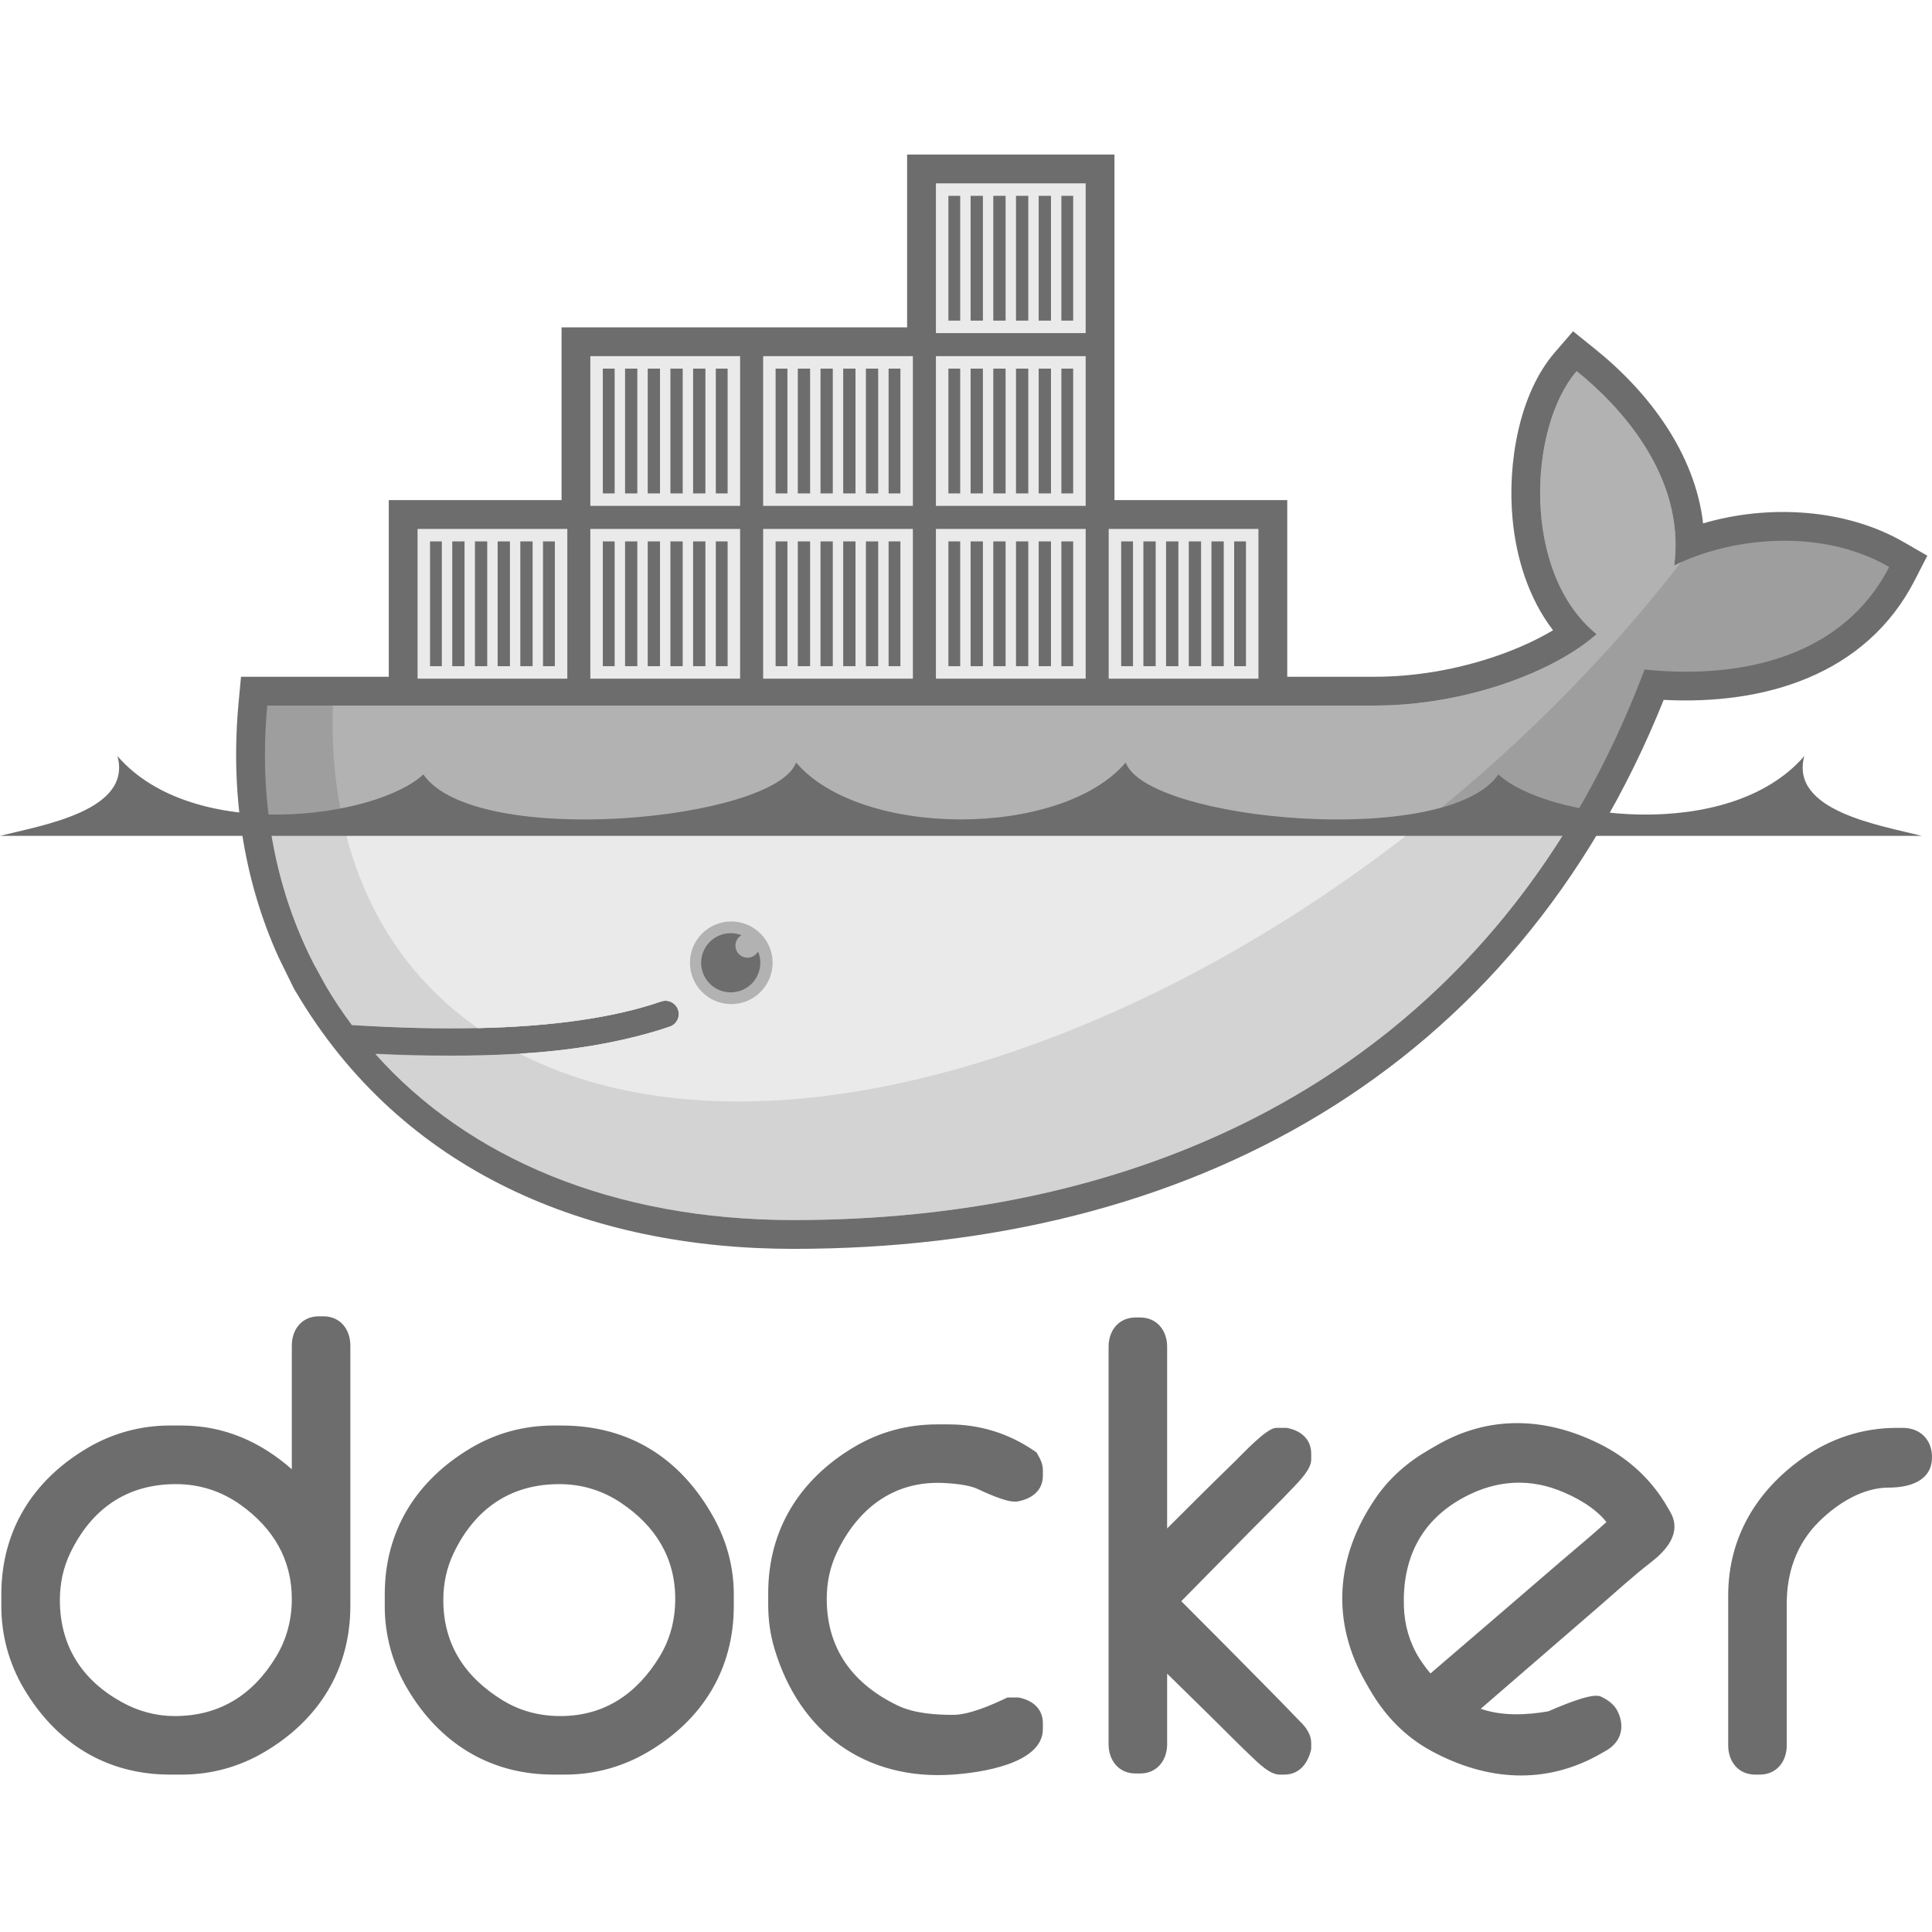
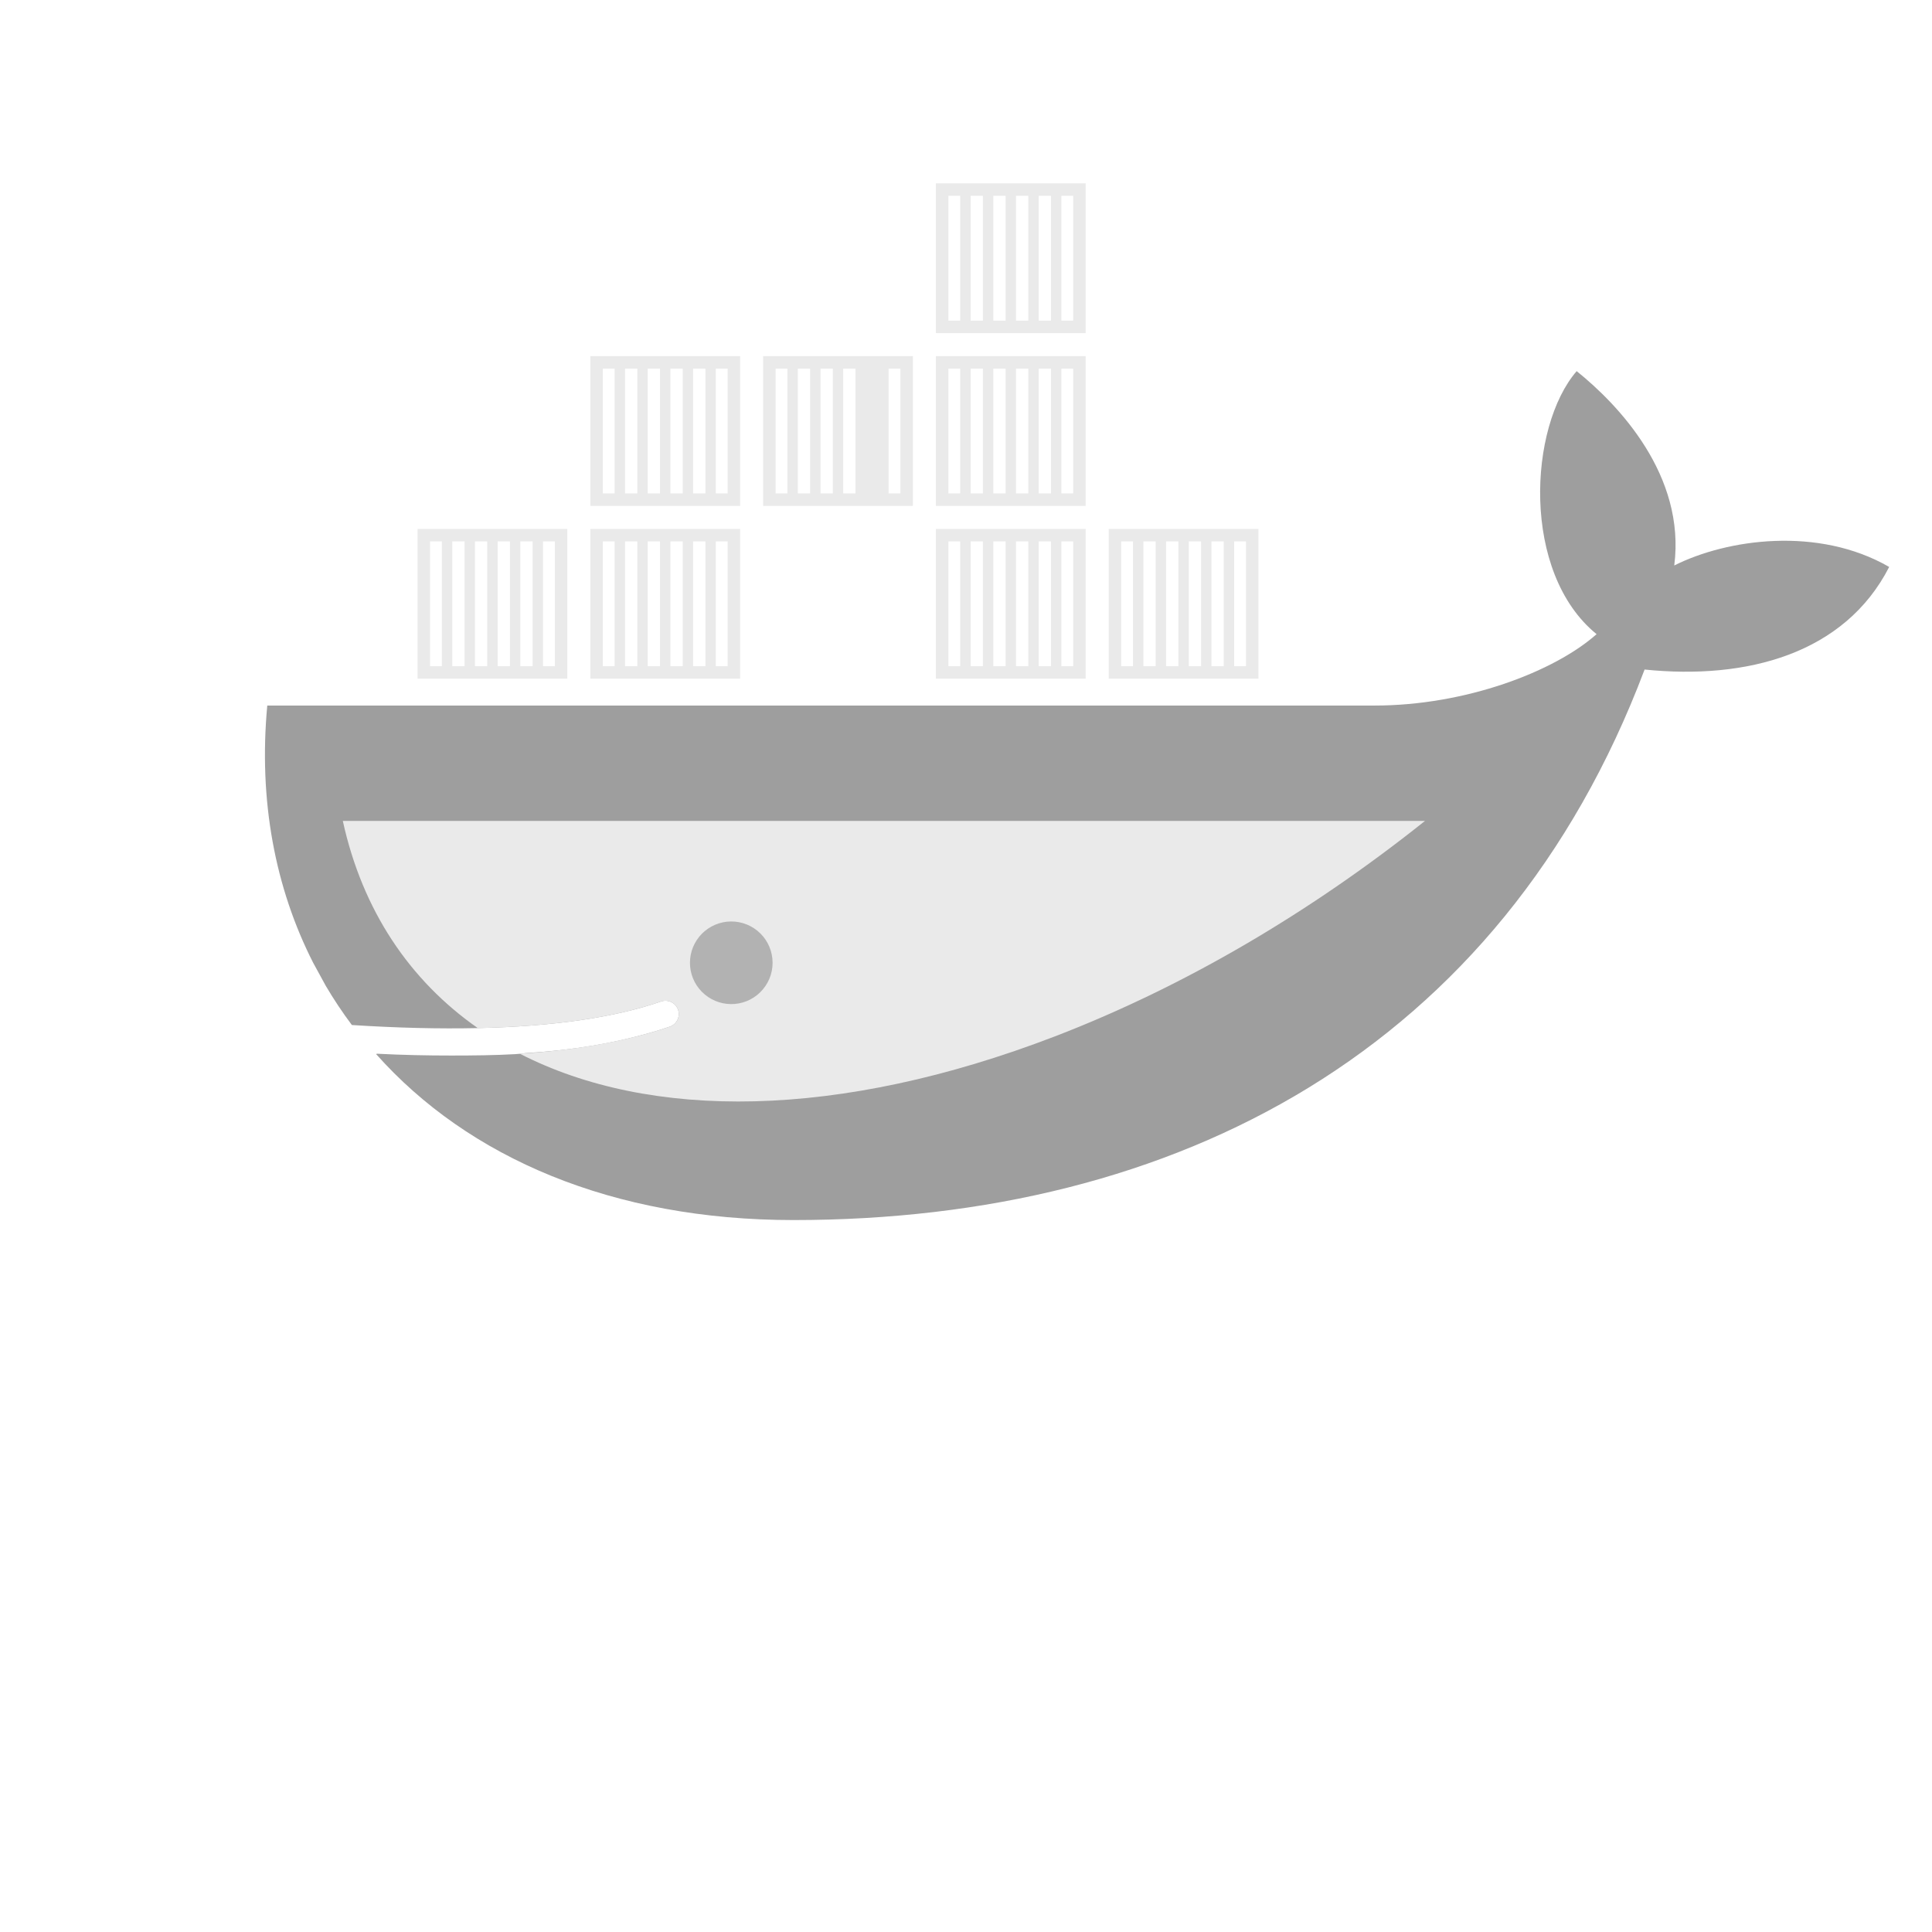
<svg xmlns="http://www.w3.org/2000/svg" width="100" height="100" viewBox="0 0 100 100" fill="none">
-   <path fill-rule="evenodd" clip-rule="evenodd" d="M15.104 76.048V69.648C15.104 68.807 15.629 68.132 16.5 68.132H16.741C17.611 68.132 18.134 68.808 18.134 69.648V83.121C18.134 86.406 16.511 89.02 13.683 90.686C12.387 91.454 10.908 91.857 9.402 91.853H8.801C5.515 91.853 2.904 90.229 1.236 87.403C0.467 86.107 0.064 84.627 0.069 83.121V82.521C0.069 79.234 1.693 76.621 4.519 74.953C5.814 74.184 7.294 73.78 8.801 73.785H9.402C11.626 73.785 13.512 74.647 15.104 76.048V76.048ZM3.099 82.82C3.099 85.194 4.249 86.978 6.329 88.116C7.17 88.576 8.083 88.823 9.042 88.823C11.371 88.823 13.099 87.724 14.291 85.75C14.845 84.832 15.104 83.827 15.104 82.759C15.104 80.701 14.13 79.096 12.472 77.903C11.466 77.181 10.335 76.818 9.101 76.818C6.562 76.818 4.735 78.101 3.638 80.38C3.268 81.15 3.099 81.968 3.099 82.82V82.82ZM28.648 73.785H29.068C32.58 73.785 35.25 75.489 36.943 78.554C37.619 79.78 37.981 81.118 37.981 82.521V83.121C37.981 86.406 36.361 89.024 33.529 90.686C32.217 91.456 30.768 91.853 29.248 91.853H28.648C25.362 91.853 22.751 90.229 21.083 87.403C20.314 86.107 19.91 84.627 19.915 83.121V82.521C19.915 79.234 21.546 76.63 24.365 74.954C25.675 74.175 27.125 73.785 28.648 73.785ZM22.946 82.82C22.946 85.124 24.076 86.819 26.022 88.01C26.936 88.57 27.942 88.823 29.009 88.823C31.285 88.823 32.968 87.669 34.139 85.748C34.697 84.832 34.95 83.825 34.95 82.759C34.95 80.617 33.918 78.98 32.154 77.794C31.188 77.144 30.112 76.818 28.948 76.818C26.409 76.818 24.582 78.101 23.485 80.38C23.115 81.15 22.946 81.968 22.946 82.82V82.82ZM50.58 77.06C50.123 76.846 49.266 76.775 48.772 76.756C46.24 76.66 44.408 78.087 43.333 80.32C42.962 81.091 42.792 81.906 42.792 82.759C42.792 85.355 44.156 87.172 46.472 88.28C47.319 88.685 48.412 88.761 49.337 88.761C50.15 88.761 51.3 88.263 52.022 87.92L52.147 87.861H52.708L52.769 87.873C53.459 88.016 53.979 88.453 53.979 89.195V89.495C53.979 91.34 50.606 91.763 49.32 91.853C44.779 92.167 41.383 89.673 40.088 85.342C39.863 84.59 39.762 83.843 39.762 83.059V82.459C39.762 79.173 41.393 76.569 44.212 74.895C45.522 74.117 46.972 73.726 48.495 73.726H49.095C50.711 73.726 52.198 74.184 53.532 75.095L53.642 75.171L53.711 75.285C53.855 75.524 53.979 75.8 53.979 76.084V76.384C53.979 77.158 53.4 77.574 52.701 77.708L52.643 77.719H52.464C52.012 77.719 50.984 77.25 50.58 77.06V77.06ZM60.411 79.112C61.588 77.934 62.769 76.757 63.964 75.598C64.297 75.274 65.557 73.906 66.054 73.906H66.597L66.658 73.918C67.35 74.062 67.868 74.5 67.868 75.243V75.542C67.868 76.049 67.274 76.638 66.947 76.985C66.25 77.723 65.517 78.437 64.805 79.16L61.143 82.877C62.72 84.457 64.295 86.038 65.858 87.63C66.292 88.07 66.722 88.513 67.15 88.959C67.3 89.117 67.522 89.314 67.649 89.534C67.784 89.739 67.868 89.971 67.868 90.219V90.532L67.85 90.604C67.68 91.296 67.241 91.853 66.475 91.853H66.234C65.732 91.853 65.166 91.286 64.822 90.962C64.115 90.295 63.431 89.593 62.737 88.911L60.411 86.627V90.278C60.411 91.119 59.884 91.795 59.015 91.795H58.776C57.906 91.795 57.38 91.119 57.38 90.278V69.707C57.38 68.866 57.906 68.193 58.776 68.193H59.015C59.884 68.193 60.411 68.866 60.411 69.707V79.112V79.112ZM98.183 73.906H98.484C99.393 73.906 100 74.518 100 75.422C100 76.677 98.8 76.998 97.763 76.998C96.402 76.998 95.102 77.822 94.164 78.746C92.994 79.899 92.482 81.377 92.482 83.001V90.337C92.482 91.178 91.957 91.853 91.086 91.853H90.846C89.975 91.853 89.451 91.179 89.451 90.337V82.579C89.451 79.6 90.901 77.168 93.319 75.463C94.762 74.444 96.416 73.906 98.183 73.906V73.906ZM76.643 88.446C77.746 88.831 79.003 88.776 80.135 88.579C80.714 88.333 82.194 87.687 82.738 87.781L82.823 87.796L82.901 87.834C83.234 87.995 83.551 88.223 83.721 88.562C84.117 89.355 83.927 90.152 83.148 90.602L82.888 90.752C80.014 92.411 76.956 92.181 74.09 90.631C72.72 89.89 71.672 88.791 70.899 87.451L70.718 87.137C68.872 83.941 69.121 80.579 71.203 77.54C71.921 76.489 72.861 75.678 73.958 75.043L74.374 74.803C77.081 73.24 79.983 73.347 82.763 74.719C84.258 75.457 85.47 76.556 86.304 78.002L86.454 78.263C87.061 79.313 86.275 80.228 85.465 80.854C84.524 81.58 83.574 82.454 82.672 83.232C80.661 84.968 78.653 86.708 76.643 88.446V88.446ZM74.04 86.618C76.289 84.689 78.539 82.759 80.782 80.823C81.548 80.162 82.389 79.476 83.149 78.781C82.539 78.012 81.52 77.458 80.654 77.127C78.906 76.461 77.182 76.685 75.579 77.61C73.481 78.822 72.587 80.751 72.665 83.152C72.696 84.098 72.951 85.009 73.452 85.814C73.629 86.097 73.827 86.364 74.04 86.618ZM57.684 25.886H66.628V35.029H71.149C73.238 35.029 75.386 34.657 77.363 33.987C78.335 33.657 79.425 33.199 80.384 32.622C79.121 30.974 78.477 28.892 78.288 26.841C78.029 24.051 78.593 20.419 80.481 18.235L81.421 17.147L82.541 18.048C85.362 20.314 87.734 23.48 88.152 27.09C91.548 26.091 95.535 26.327 98.529 28.055L99.757 28.764L99.111 30.025C96.579 34.966 91.286 36.497 86.112 36.226C78.369 55.511 61.511 64.641 41.072 64.641C30.512 64.641 20.824 60.694 15.307 51.325L15.216 51.172L14.413 49.537C12.548 45.413 11.928 40.895 12.348 36.381L12.475 35.029H20.123V25.886H29.066V16.943H46.952V8H57.684V25.886Z" fill="#6D6D6D" />
  <path fill-rule="evenodd" clip-rule="evenodd" d="M86.659 29.269C87.259 24.608 83.771 20.948 81.608 19.21C79.116 22.091 78.729 29.644 82.639 32.824C80.457 34.762 75.858 36.519 71.15 36.519H13.834C13.376 41.434 14.239 45.96 16.21 49.834L16.862 51.027C17.274 51.727 17.726 52.404 18.213 53.055C20.57 53.206 22.742 53.258 24.73 53.214H24.73C28.637 53.128 31.824 52.667 34.239 51.83C34.41 51.777 34.595 51.792 34.754 51.873C34.914 51.953 35.036 52.093 35.095 52.262C35.153 52.431 35.144 52.616 35.068 52.778C34.993 52.94 34.857 53.067 34.69 53.131C34.369 53.242 34.034 53.347 33.688 53.446H33.687C31.785 53.989 29.745 54.354 27.114 54.516C27.27 54.519 26.951 54.54 26.951 54.54C26.861 54.546 26.748 54.559 26.658 54.563C25.623 54.622 24.505 54.634 23.362 54.634C22.112 54.634 20.881 54.61 19.505 54.54L19.47 54.563C24.245 59.931 31.712 63.15 41.072 63.15C60.882 63.15 77.684 54.369 85.124 34.655C90.403 35.197 95.476 33.85 97.784 29.345C94.108 27.224 89.381 27.901 86.659 29.269" fill="#9E9E9E" />
-   <path fill-rule="evenodd" clip-rule="evenodd" d="M86.659 29.269C87.259 24.608 83.771 20.948 81.608 19.21C79.116 22.091 78.729 29.644 82.639 32.824C80.457 34.762 75.858 36.519 71.15 36.519H17.228C16.994 44.046 19.787 49.76 24.729 53.214H24.731C28.637 53.128 31.824 52.667 34.239 51.83C34.41 51.777 34.595 51.792 34.755 51.873C34.914 51.953 35.036 52.093 35.095 52.262C35.153 52.431 35.144 52.616 35.068 52.778C34.993 52.94 34.857 53.067 34.69 53.131C34.369 53.243 34.034 53.347 33.688 53.446H33.687C31.785 53.989 29.57 54.401 26.939 54.563C26.938 54.563 26.875 54.503 26.874 54.503C33.616 57.961 43.391 57.949 54.598 53.644C67.165 48.816 78.859 39.618 87.018 29.098C86.895 29.154 86.775 29.21 86.659 29.269" fill="#B2B2B2" />
-   <path fill-rule="evenodd" clip-rule="evenodd" d="M13.941 42.491C14.297 45.124 15.068 47.589 16.21 49.834L16.862 51.027C17.274 51.727 17.726 52.404 18.213 53.055C20.57 53.206 22.742 53.258 24.731 53.214C28.637 53.128 31.824 52.667 34.239 51.83C34.41 51.777 34.595 51.792 34.755 51.873C34.914 51.953 35.036 52.093 35.095 52.262C35.153 52.431 35.144 52.616 35.068 52.778C34.993 52.94 34.857 53.067 34.69 53.131C34.369 53.243 34.034 53.347 33.688 53.446H33.687C31.785 53.989 29.582 54.378 26.951 54.54C26.86 54.546 26.703 54.547 26.611 54.552C25.577 54.61 24.47 54.645 23.327 54.645C22.077 54.645 20.799 54.622 19.424 54.552C24.199 59.919 31.712 63.15 41.072 63.15C58.031 63.15 72.786 56.713 81.349 42.491H13.941Z" fill="#D4D3D3" />
  <path fill-rule="evenodd" clip-rule="evenodd" d="M17.744 42.491C18.758 47.114 21.194 50.743 24.731 53.214C28.637 53.128 31.824 52.667 34.239 51.83C34.41 51.777 34.595 51.792 34.755 51.873C34.914 51.953 35.036 52.093 35.095 52.262C35.153 52.431 35.144 52.616 35.068 52.778C34.993 52.94 34.857 53.067 34.69 53.131C34.369 53.243 34.034 53.347 33.688 53.446H33.687C31.785 53.989 29.535 54.378 26.904 54.54C33.645 57.998 43.392 57.948 54.599 53.644C61.378 51.039 67.903 47.161 73.757 42.491H17.744Z" fill="#EAEAEA" />
  <path fill-rule="evenodd" clip-rule="evenodd" d="M21.613 27.377H29.364V35.128H21.613V27.377ZM22.259 28.023H22.87V34.482H22.259V28.023ZM23.409 28.023H24.045V34.482H23.409V28.023H23.409ZM24.583 28.023H25.219V34.482H24.583V28.023ZM25.758 28.023H26.394V34.482H25.758V28.023ZM26.932 28.023H27.568V34.482H26.932V28.023ZM28.106 28.023H28.718V34.482H28.106V28.023ZM30.556 18.434H38.308V26.184H30.556V18.434H30.556ZM31.202 19.08H31.814V25.539H31.202V19.08ZM32.352 19.08H32.988V25.539H32.353V19.08H32.352ZM33.526 19.08H34.162V25.539H33.526V19.08ZM34.701 19.08H35.337V25.539H34.701V19.08ZM35.875 19.08H36.512V25.539H35.875V19.08ZM37.05 19.08H37.662V25.539H37.05V19.08Z" fill="#EAEAEA" />
  <path fill-rule="evenodd" clip-rule="evenodd" d="M30.556 27.377H38.308V35.128H30.556V27.377H30.556ZM31.202 28.023H31.814V34.482H31.202V28.023ZM32.352 28.023H32.988V34.482H32.353V28.023H32.352ZM33.526 28.023H34.162V34.482H33.526V28.023ZM34.701 28.023H35.337V34.482H34.701V28.023ZM35.875 28.023H36.512V34.482H35.875V28.023ZM37.05 28.023H37.662V34.482H37.05V28.023Z" fill="#EAEAEA" />
-   <path fill-rule="evenodd" clip-rule="evenodd" d="M39.5 27.377H47.251V35.128H39.5V27.377ZM40.145 28.023H40.757V34.482H40.145V28.023ZM41.295 28.023H41.931V34.482H41.295V28.023ZM42.47 28.023H43.106V34.482H42.47V28.023ZM43.644 28.023H44.28V34.482H43.644V28.023ZM44.819 28.023H45.455V34.482H44.819V28.023ZM45.993 28.023H46.605V34.482H45.993V28.023V28.023Z" fill="#EAEAEA" />
-   <path fill-rule="evenodd" clip-rule="evenodd" d="M39.5 18.434H47.251V26.184H39.5V18.434ZM40.145 19.08H40.757V25.539H40.145V19.08ZM41.295 19.08H41.931V25.539H41.295V19.08ZM42.47 19.08H43.106V25.539H42.47V19.08ZM43.644 19.08H44.28V25.539H43.644V19.08ZM44.819 19.08H45.455V25.539H44.819V19.08ZM45.993 19.08H46.605V25.539H45.993V19.08V19.08ZM48.443 27.377H56.194V35.128H48.443V27.377ZM49.089 28.023H49.7V34.482H49.089V28.023ZM50.239 28.023H50.875V34.482H50.239V28.023ZM51.413 28.023H52.049V34.482H51.413V28.023ZM52.588 28.023H53.224V34.482H52.588V28.023ZM53.762 28.023H54.398V34.482H53.762V28.023ZM54.937 28.023H55.548V34.482H54.937V28.023Z" fill="#EAEAEA" />
+   <path fill-rule="evenodd" clip-rule="evenodd" d="M39.5 18.434H47.251V26.184H39.5V18.434ZM40.145 19.08H40.757V25.539H40.145V19.08ZM41.295 19.08H41.931V25.539H41.295V19.08ZM42.47 19.08H43.106V25.539H42.47V19.08ZM43.644 19.08H44.28V25.539H43.644V19.08ZM44.819 19.08H45.455H44.819V19.08ZM45.993 19.08H46.605V25.539H45.993V19.08V19.08ZM48.443 27.377H56.194V35.128H48.443V27.377ZM49.089 28.023H49.7V34.482H49.089V28.023ZM50.239 28.023H50.875V34.482H50.239V28.023ZM51.413 28.023H52.049V34.482H51.413V28.023ZM52.588 28.023H53.224V34.482H52.588V28.023ZM53.762 28.023H54.398V34.482H53.762V28.023ZM54.937 28.023H55.548V34.482H54.937V28.023Z" fill="#EAEAEA" />
  <path fill-rule="evenodd" clip-rule="evenodd" d="M48.443 18.434H56.194V26.184H48.443V18.434ZM49.089 19.08H49.7V25.539H49.089V19.08ZM50.239 19.08H50.875V25.539H50.239V19.08ZM51.413 19.08H52.049V25.539H51.413V19.08ZM52.588 19.08H53.224V25.539H52.588V19.08ZM53.762 19.08H54.399V25.539H53.762V19.08ZM54.937 19.08H55.548V25.539H54.937V19.08Z" fill="#EAEAEA" />
  <path fill-rule="evenodd" clip-rule="evenodd" d="M48.443 9.49H56.194V17.242H48.443V9.49ZM49.089 10.136H49.7V16.596H49.089V10.136V10.136ZM50.239 10.136H50.875V16.596H50.239V10.136V10.136ZM51.413 10.136H52.049V16.596H51.413V10.136V10.136ZM52.588 10.136H53.224V16.596H52.588V10.136V10.136ZM53.762 10.136H54.399V16.596H53.762V10.136V10.136ZM54.937 10.136H55.548V16.596H54.937V10.136V10.136Z" fill="#EAEAEA" />
  <path fill-rule="evenodd" clip-rule="evenodd" d="M57.386 27.377H65.137V35.128H57.386V27.377ZM58.032 28.023H58.644V34.482H58.032V28.023H58.032ZM59.181 28.023H59.818V34.482H59.182V28.023H59.181ZM60.356 28.023H60.993V34.482H60.356V28.023ZM61.531 28.023H62.167V34.482H61.531V28.023ZM62.705 28.023H63.341V34.482H62.705V28.023ZM63.88 28.023H64.491V34.482H63.88V28.023Z" fill="#EAEAEA" />
  <path fill-rule="evenodd" clip-rule="evenodd" d="M37.822 47.695C38.105 47.691 38.387 47.744 38.65 47.85C38.912 47.955 39.151 48.112 39.353 48.311C39.555 48.51 39.715 48.747 39.824 49.009C39.933 49.27 39.989 49.55 39.989 49.834C39.989 50.117 39.933 50.398 39.824 50.659C39.714 50.92 39.554 51.157 39.352 51.356C39.151 51.555 38.912 51.712 38.649 51.818C38.386 51.923 38.105 51.976 37.822 51.972C37.259 51.964 36.723 51.735 36.328 51.335C35.933 50.935 35.712 50.395 35.712 49.833C35.712 49.271 35.934 48.731 36.329 48.331C36.724 47.931 37.26 47.703 37.822 47.695Z" fill="#B2B2B2" />
-   <path fill-rule="evenodd" clip-rule="evenodd" d="M37.822 48.302C38.018 48.302 38.204 48.338 38.377 48.405C38.258 48.474 38.165 48.58 38.113 48.707C38.06 48.834 38.051 48.975 38.087 49.107C38.122 49.24 38.2 49.357 38.309 49.441C38.418 49.525 38.551 49.57 38.689 49.571C38.925 49.571 39.131 49.44 39.237 49.246C39.363 49.549 39.388 49.885 39.308 50.204C39.229 50.523 39.049 50.807 38.795 51.016C38.541 51.224 38.227 51.346 37.899 51.362C37.571 51.378 37.246 51.289 36.973 51.106C36.7 50.924 36.492 50.659 36.381 50.349C36.27 50.04 36.262 49.703 36.357 49.389C36.453 49.075 36.646 48.799 36.91 48.603C37.174 48.407 37.494 48.302 37.822 48.302V48.302ZM0 43.264H99.471C97.305 42.715 92.619 41.972 93.391 39.133C89.453 43.691 79.956 42.331 77.558 40.084C74.889 43.955 59.35 42.483 58.267 39.468C54.92 43.395 44.551 43.395 41.205 39.468C40.12 42.483 24.582 43.955 21.913 40.084C19.516 42.331 10.019 43.691 6.08 39.134C6.853 41.972 2.166 42.715 0 43.264" fill="#6D6D6D" />
</svg>